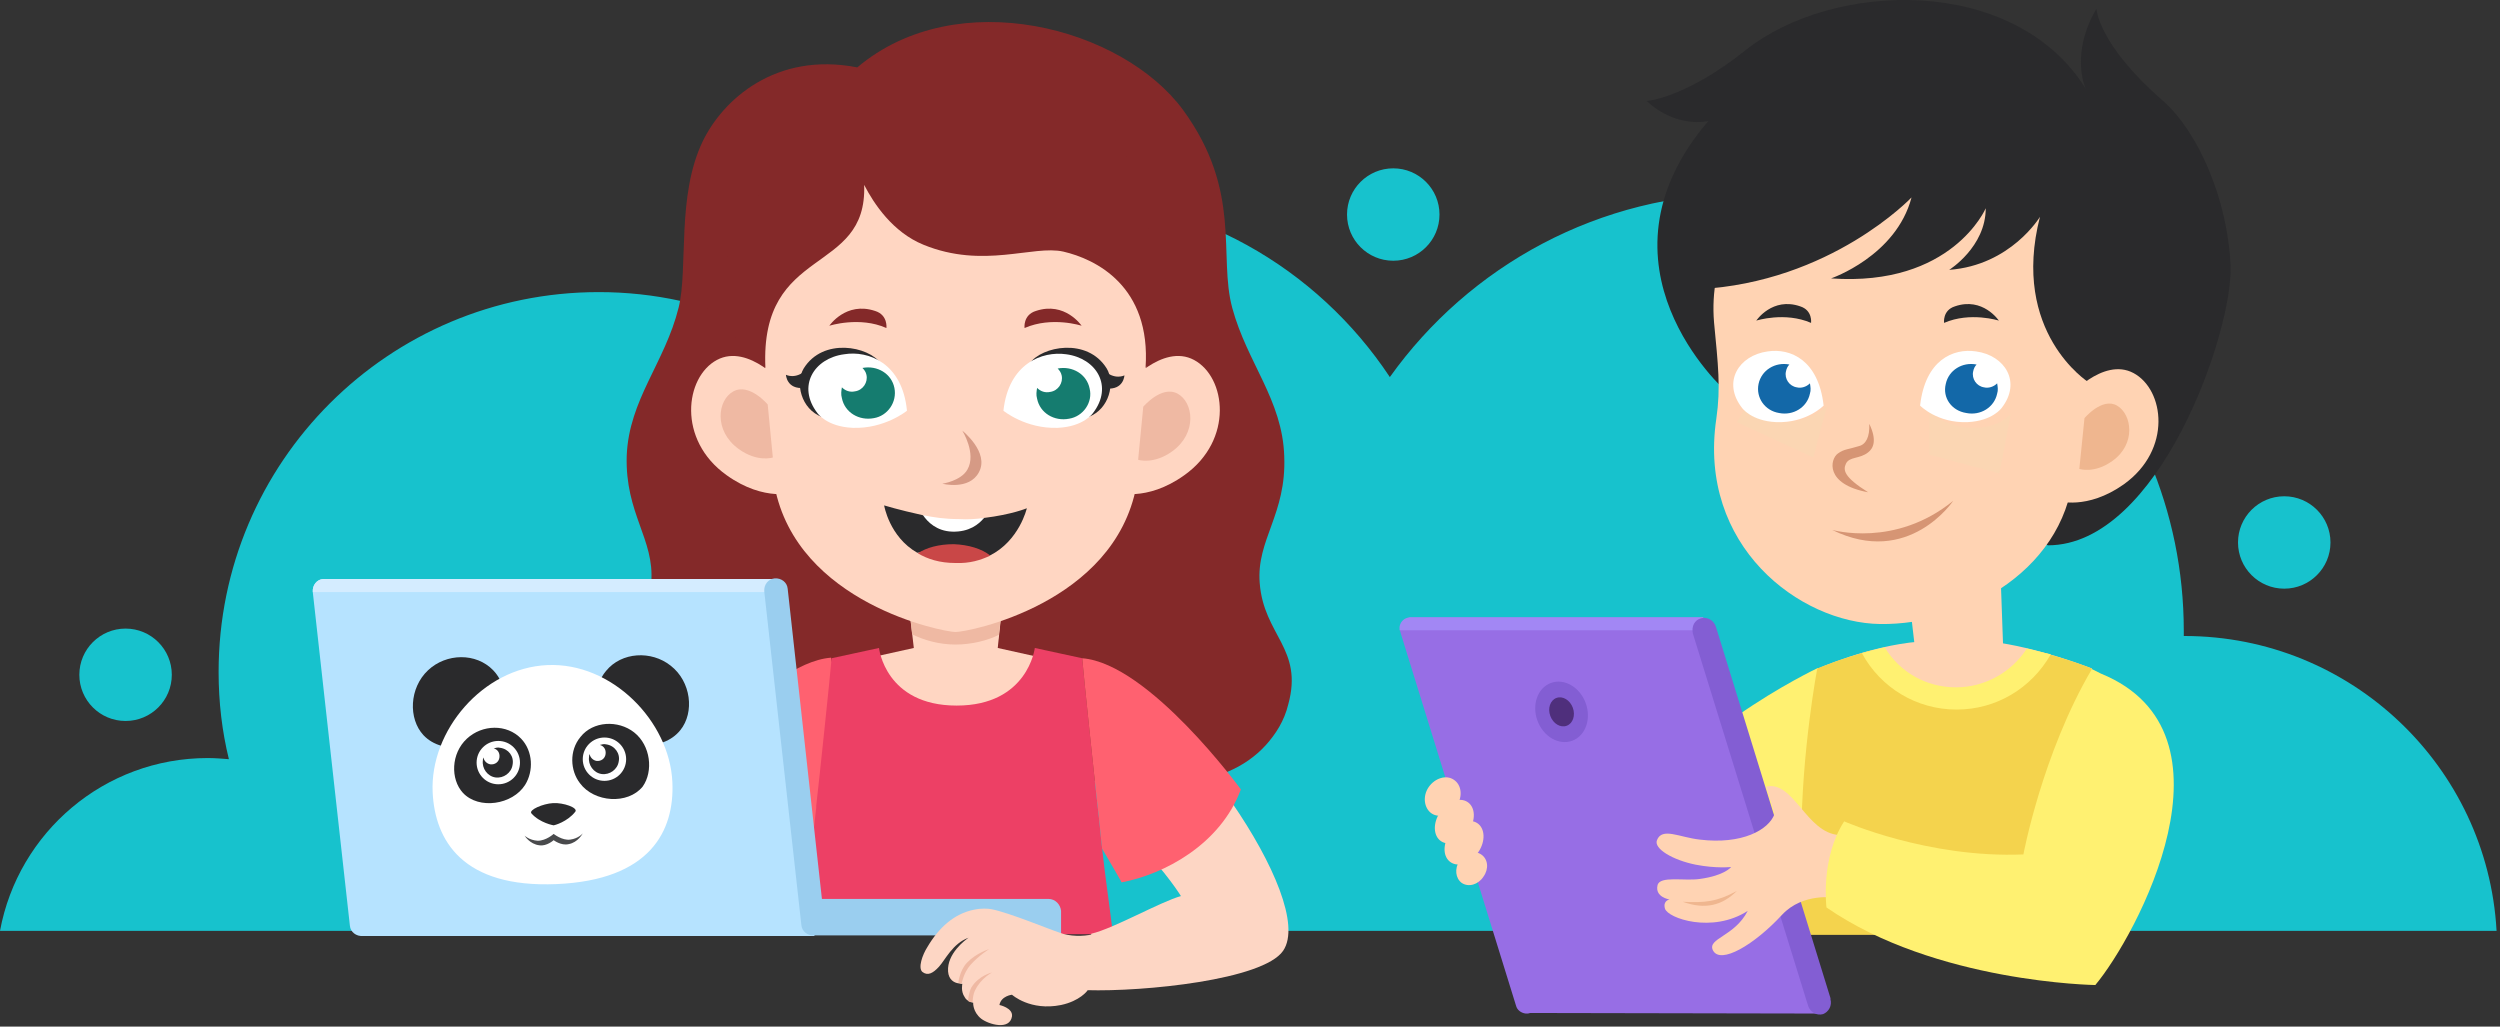
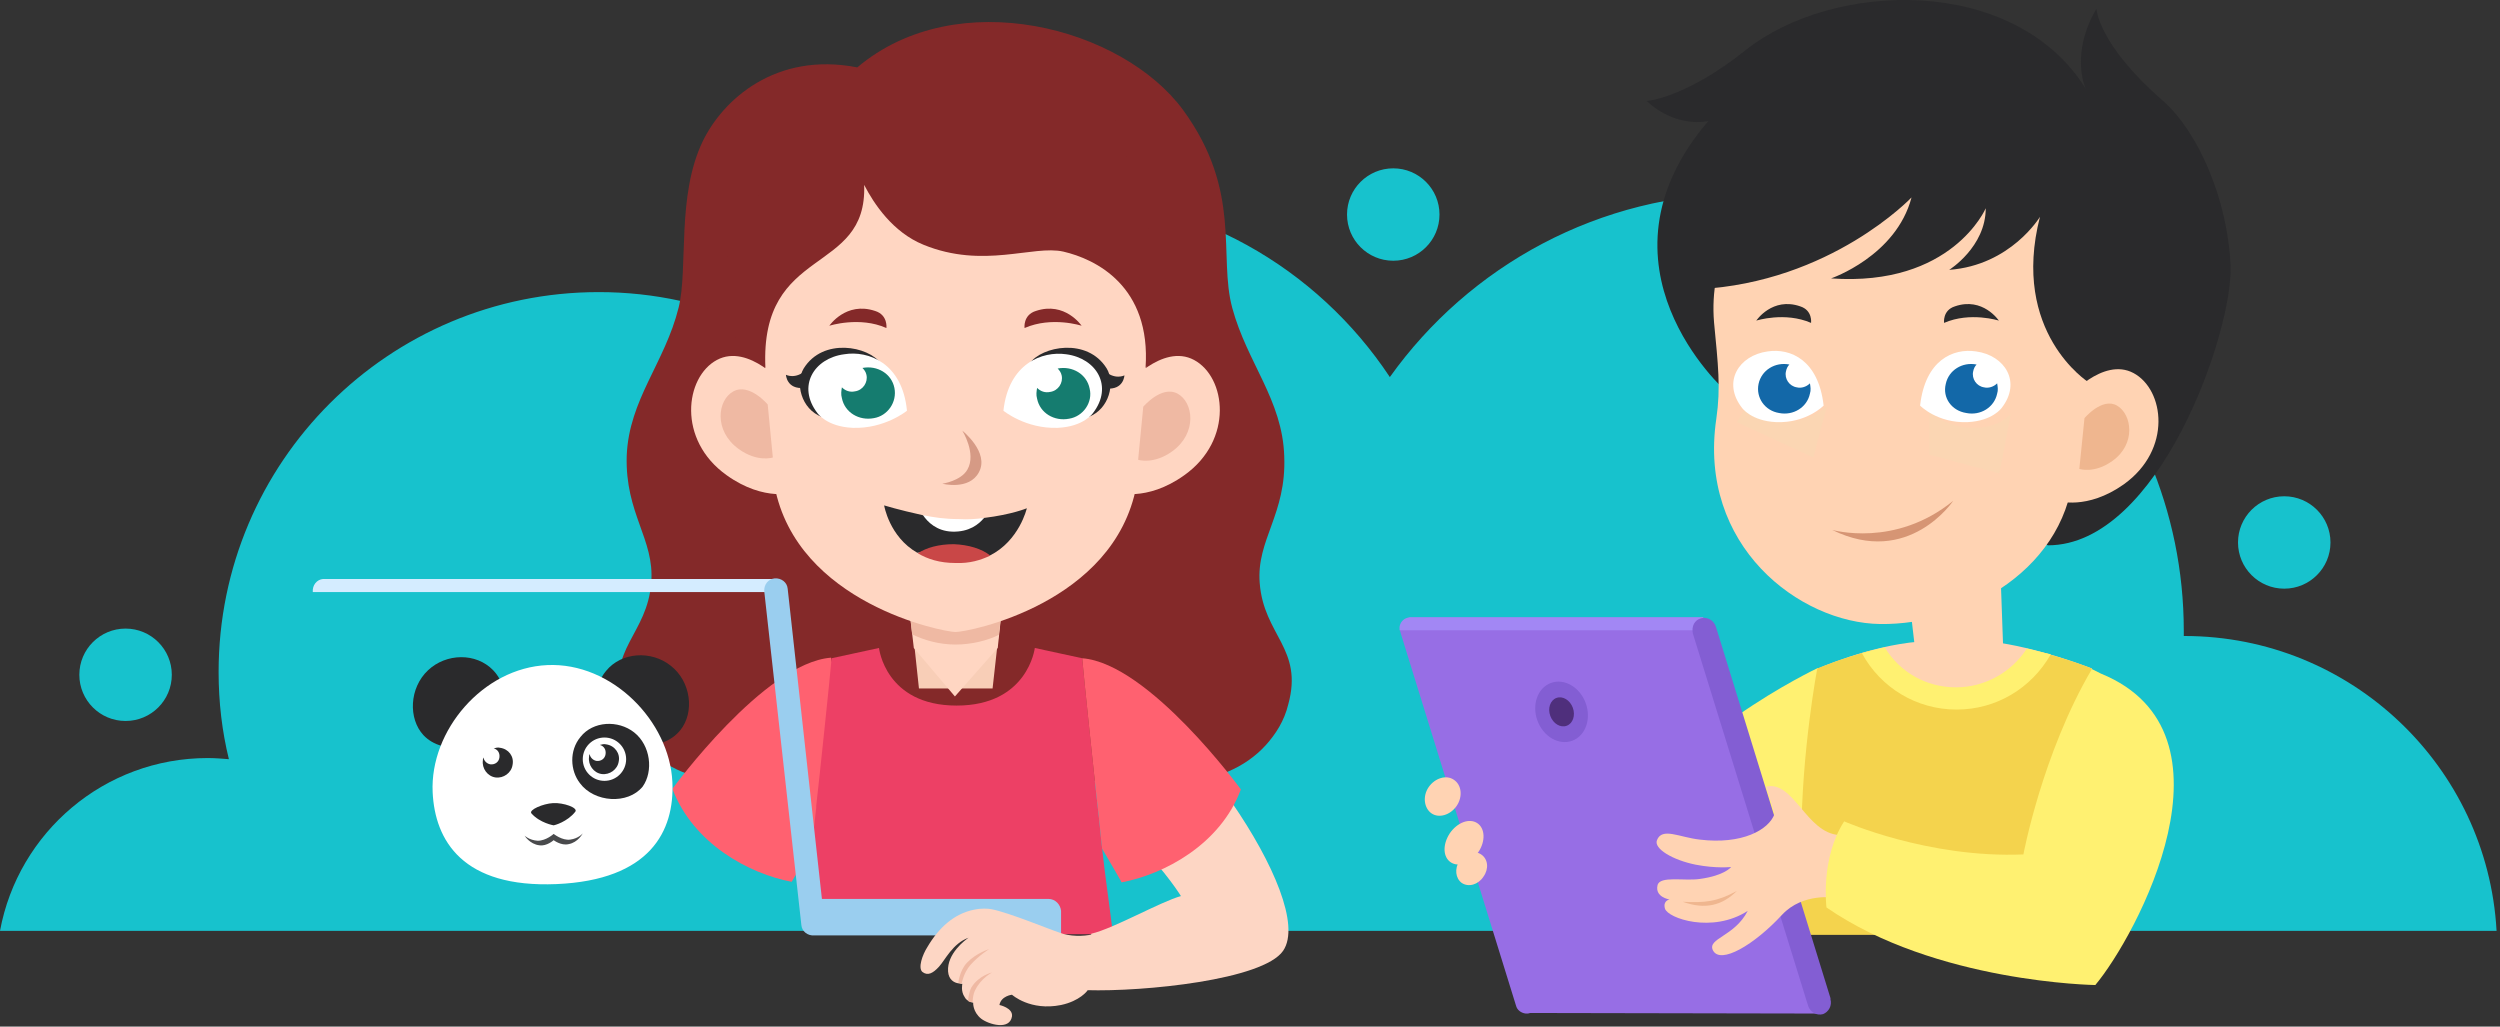
<svg xmlns="http://www.w3.org/2000/svg" width="1656" height="680" viewBox="0 0 1656 680" fill="none">
  <rect x="0" y="0" width="1656" height="680" fill="#333333" stroke="none" />
  <g clip-path="url(#clip0_2569_10047)">
    <path d="M1653.73 616.598C1647.68 507.798 1557.32 421.287 1446.92 421.287H1446.54C1446.54 420.153 1446.54 419.02 1446.54 417.887C1446.54 258.087 1316.86 128.131 1156.55 128.131C1059.39 128.131 973.184 176.109 920.63 249.776C872.614 177.242 790.57 129.265 697.184 129.265C619.299 129.265 548.975 162.509 500.203 215.776C468.444 201.42 433.66 193.487 396.608 193.487C257.474 193.487 144.805 306.065 144.805 445.087C144.805 465.109 147.074 484.375 151.611 502.887C147.074 502.509 142.159 502.131 137.622 502.131C69.189 502.131 12.099 551.242 0 616.598H1653.73Z" fill="#17C2CD" />
    <path d="M1513.08 389.931C1530 389.931 1543.71 376.231 1543.71 359.331C1543.71 342.431 1530 328.731 1513.08 328.731C1496.17 328.731 1482.46 342.431 1482.46 359.331C1482.46 376.231 1496.17 389.931 1513.08 389.931Z" fill="#17C2CD" />
    <path d="M922.899 172.709C939.814 172.709 953.523 159.009 953.523 142.109C953.523 125.209 939.814 111.509 922.899 111.509C905.983 111.509 892.274 125.209 892.274 142.109C892.274 159.009 905.983 172.709 922.899 172.709Z" fill="#17C2CD" />
    <path d="M83.178 477.575C100.092 477.575 113.803 463.877 113.803 446.975C113.803 430.077 100.092 416.375 83.178 416.375C66.265 416.375 52.553 430.077 52.553 446.975C52.553 463.877 66.265 477.575 83.178 477.575Z" fill="#17C2CD" />
    <path d="M1204.19 442.82C1204.19 442.82 1238.6 427.709 1270.73 425.064H1318.75C1349.38 428.464 1385.67 442.82 1385.67 442.82C1385.67 442.82 1387.94 481.353 1379.24 530.464H1210.62C1202.3 481.353 1204.19 442.82 1204.19 442.82Z" fill="#FFD3B3" />
    <path d="M1295.31 374.064L1324.8 369.909L1327.82 455.286H1295.31H1271.49L1262.04 374.064H1295.31Z" fill="#FFD3B3" />
    <path d="M1076.4 554.642C1104 489.664 1204.19 442.442 1204.19 442.442L1213.27 528.197C1174.32 551.242 1145.97 576.175 1145.97 576.175C1150.88 599.597 1150.13 622.264 1163.36 652.109C1163.36 652.109 1151.64 635.864 1137.27 645.309C1123.28 654.753 1097.19 635.486 1097.19 635.486C1097.19 635.486 1055.23 604.509 1076.4 554.642Z" fill="#FFF171" />
    <path d="M1356.56 361.22C1429.91 361.22 1479.06 220.309 1477.55 176.109C1475.65 131.909 1455.99 87.331 1432.93 66.931C1389.45 29.154 1388.7 5.731 1388.7 5.731C1370.93 35.954 1381.51 58.62 1381.51 58.62C1334.25 -16.935 1214.02 -12.78 1156.18 33.309C1116.48 65.042 1090.77 66.931 1090.77 66.931C1110.81 85.442 1131.6 80.153 1131.6 80.153C1049.56 176.109 1142.94 258.842 1142.94 258.842L1356.56 361.22Z" fill="#2A2A2C" />
    <path d="M1263.93 85.443C1314.97 85.443 1397.77 113.398 1388.7 213.132C1384.92 256.576 1374.71 286.798 1373.95 307.954C1370.93 376.332 1302.49 414.109 1245.4 413.353C1192.09 412.598 1124.42 361.598 1136.89 277.354C1139.92 256.576 1138.03 241.465 1135.38 213.51C1128.58 131.532 1212.89 85.443 1263.93 85.443Z" fill="#FFD3B3" />
    <path d="M1293.8 331.753C1293.8 331.753 1264.31 375.953 1213.64 351.02C1214.02 351.02 1255.23 363.109 1293.8 331.753Z" fill="#D69574" />
    <path d="M1324.04 212.376C1324.04 212.376 1313.46 196.509 1294.93 202.931C1286.61 205.576 1287.75 213.887 1287.75 213.887C1305.14 206.331 1324.04 212.376 1324.04 212.376Z" fill="#2A2A2C" />
    <path d="M1163.36 212.376C1163.36 212.376 1173.95 196.509 1192.47 202.931C1200.79 205.576 1199.65 213.887 1199.65 213.887C1182.26 206.331 1163.36 212.376 1163.36 212.376Z" fill="#2A2A2C" />
    <path d="M1277.92 272.442C1277.92 272.442 1289.26 284.153 1309.3 283.398C1325.93 282.642 1331.98 273.953 1331.98 273.953L1324.42 313.62L1277.92 301.153V272.442Z" fill="#FBD6B3" />
    <path d="M1156.18 270.176C1156.18 270.176 1162.22 278.865 1178.86 279.62C1198.9 280.753 1210.24 268.665 1210.24 268.665L1201.17 303.042L1150.5 279.62L1156.18 270.176Z" fill="#FBD6B3" />
    <path d="M1266.2 130.776C1255.99 169.687 1212.89 184.42 1212.89 184.42C1293.04 190.087 1315.35 137.954 1315.35 137.954C1315.35 163.642 1291.15 178.754 1291.15 178.754C1331.98 175.731 1351.27 143.62 1351.27 143.62C1331.61 220.309 1383.4 253.176 1383.4 253.176L1428.02 130.398L1262.42 70.709C1262.42 70.709 1155.42 66.554 1122.9 163.265C1121.01 168.554 1125.93 180.642 1124.79 191.598C1212.89 187.065 1266.2 130.776 1266.2 130.776Z" fill="#2A2A2C" />
-     <path d="M1238.22 280.753C1243.51 291.709 1240.87 296.998 1237.46 299.642C1231.79 304.176 1224.99 302.287 1222.72 307.198C1220.83 311.353 1221.21 315.887 1237.46 326.087C1208.73 320.798 1212.13 304.176 1217.42 300.398C1221.58 297.376 1224.23 297.753 1231.41 295.487C1235.95 294.353 1238.6 289.442 1238.22 280.753Z" fill="#D69574" />
    <path d="M1369.41 263.753C1369.41 263.753 1392.85 236.176 1413.27 247.131C1433.69 258.087 1438.98 297.753 1406.84 320.798C1382.27 338.176 1362.99 331.753 1362.99 331.753L1369.41 263.753Z" fill="#FFD3B3" />
    <path d="M1380.76 276.976C1380.76 276.976 1392.48 262.998 1402.31 268.665C1412.14 274.331 1415.16 293.976 1399.28 305.309C1387.18 313.998 1377.35 310.598 1377.35 310.598L1380.76 276.976Z" fill="#EFB68F" />
    <path d="M1271.87 268.665C1271.87 268.665 1283.21 280.376 1303.25 279.62C1319.89 278.865 1325.93 270.176 1325.93 270.176C1339.17 253.176 1328.2 235.42 1308.92 232.776C1293.8 230.509 1275.27 238.442 1271.87 268.665Z" fill="white" />
    <path d="M1288.88 254.309C1290.77 245.242 1299.85 239.576 1309.3 241.465C1308.16 242.598 1307.41 244.109 1307.03 245.998C1305.9 250.909 1309.3 255.82 1314.21 256.576C1317.24 257.331 1320.64 256.198 1322.91 253.931C1323.29 256.198 1323.67 258.465 1322.91 260.731C1321.02 269.798 1311.95 275.465 1302.49 273.576C1292.66 272.065 1286.61 263.376 1288.88 254.309Z" fill="#1368A8" />
    <path d="M1207.97 268.665C1207.97 268.665 1196.63 280.376 1176.59 279.62C1159.96 278.865 1153.91 270.176 1153.91 270.176C1140.67 253.176 1151.64 235.42 1170.92 232.776C1186.04 230.509 1204.57 238.442 1207.97 268.665Z" fill="white" />
    <path d="M1164.87 254.309C1166.76 245.242 1175.84 239.576 1185.29 241.465C1184.15 242.598 1183.4 244.109 1183.02 245.998C1181.88 250.909 1185.29 255.82 1190.2 256.576C1193.23 257.331 1196.63 256.198 1198.9 253.931C1199.28 256.198 1199.65 258.465 1198.9 260.731C1197.01 269.798 1187.93 275.465 1178.48 273.576C1169.03 272.065 1162.98 263.376 1164.87 254.309Z" fill="#1368A8" />
    <path d="M1391.34 556.153C1391.34 503.642 1386.05 446.975 1385.67 442.82C1384.92 442.442 1369.41 436.398 1350.13 431.487C1339.17 449.998 1318.75 462.842 1295.31 462.842C1271.87 462.842 1251.07 449.998 1240.11 430.731C1219.69 436.02 1203.81 442.82 1203.81 442.82C1203.81 442.82 1203.81 442.82 1203.81 442.442C1203.81 442.442 1193.23 498.353 1193.23 555.775C1193.23 578.82 1192.85 599.22 1191.72 619.242H1392.85C1391.72 599.975 1391.34 579.198 1391.34 556.153Z" fill="#F4D34D" />
    <path d="M1342.57 429.598C1332.36 445.464 1314.59 455.286 1295.69 455.286C1276.03 455.286 1258.64 445.464 1248.43 428.842C1243.13 429.975 1237.84 431.486 1233.3 432.62C1245.78 455.664 1269.6 470.02 1296.07 470.02C1322.15 470.02 1345.59 456.042 1358.45 433.375C1352.78 432.242 1347.86 430.731 1342.57 429.598Z" fill="#FFF171" />
    <path d="M1013.64 670.997C1013.26 670.997 1012.5 671.375 1012.13 671.375H1010.61C1007.59 670.997 1004.94 669.109 1004.19 666.086L927.814 419.397C927.814 419.02 927.436 418.264 927.436 417.886C927.436 417.509 927.436 417.131 927.436 416.753C927.436 416.375 927.436 416.375 927.436 415.997V415.62C927.814 412.975 929.704 410.331 932.729 409.575C933.107 409.575 933.863 409.198 934.241 409.198C934.619 409.198 935.375 409.198 935.753 409.198H1128.58L1205.7 671.375L1013.64 670.997Z" fill="#976EE5" />
    <path d="M927.057 417.509C927.057 417.131 927.057 416.753 927.057 416.375C927.057 415.998 927.057 415.998 927.057 415.62V415.242C927.436 412.598 929.326 409.953 932.351 409.198C932.729 409.198 933.485 408.82 933.863 408.82C934.241 408.82 934.997 408.82 935.375 408.82H1128.2L1127.44 417.509H927.057Z" fill="#A287F4" />
    <path d="M1126.68 409.575C1130.84 408.442 1135 410.709 1136.52 414.864L1212.51 661.175V661.931C1213.64 666.086 1211.38 670.242 1207.59 671.753C1203.44 672.887 1199.28 670.62 1197.76 666.464L1121.39 419.775C1120.26 414.864 1122.53 410.709 1126.68 409.575Z" fill="#835ED3" />
    <path d="M1041.45 490.669C1050.26 487.42 1054.24 476.219 1050.34 465.649C1046.44 455.079 1036.13 449.144 1027.32 452.393C1018.5 455.642 1014.52 466.843 1018.42 477.413C1022.32 487.983 1032.63 493.918 1041.45 490.669Z" fill="#835ED3" />
    <path d="M1037.78 480.745C1041.9 479.23 1043.71 473.877 1041.83 468.784C1039.95 463.696 1035.09 460.798 1030.98 462.317C1026.87 463.832 1025.05 469.185 1026.93 474.277C1028.81 479.366 1033.67 482.264 1037.78 480.745Z" fill="#4F2F7C" />
    <path d="M1123.28 572.775C1108.16 569.753 1095.3 562.198 1097.57 556.531C1100.98 547.842 1112.32 554.642 1125.93 556.153C1153.91 559.553 1171.68 549.731 1175.46 539.153L1169.79 521.02C1188.31 516.864 1196.25 551.62 1218.18 553.131L1215.91 594.686C1215.91 594.686 1194.36 590.909 1180.37 606.02C1162.22 625.664 1139.54 639.264 1134.62 629.442C1130.84 621.509 1148.99 620.375 1157.69 603.375C1134.25 618.486 1104.76 608.286 1102.87 601.864C1101.35 596.575 1105.89 595.82 1105.89 595.82C1105.89 595.82 1096.06 594.309 1097.95 586.375C1099.46 579.953 1115.72 583.731 1125.93 582.22C1142.56 579.953 1146.72 574.286 1146.72 574.286C1146.72 574.286 1136.89 575.42 1123.28 572.775Z" fill="#FFD3B3" />
    <path d="M1150.5 590.153C1140.67 599.975 1129.33 602.62 1114.59 597.331C1129.33 598.086 1137.27 597.331 1150.5 590.153Z" fill="#EFB68F" />
    <path d="M946.34 521.398C950.499 515.353 958.06 513.086 962.975 516.486C968.268 519.886 969.025 527.82 964.866 533.864C960.707 539.909 953.145 542.175 948.23 538.775C943.315 535.375 942.181 527.442 946.34 521.398Z" fill="#FFD3B3" />
-     <path d="M953.902 538.02C958.817 530.842 966.756 527.82 972.049 531.22C977.343 534.62 977.721 543.309 972.806 550.486C967.89 557.664 959.951 560.686 954.658 557.286C949.365 553.886 948.986 545.198 953.902 538.02Z" fill="#FFD3B3" />
    <path d="M960.329 551.998C965.244 544.82 973.184 541.798 978.477 545.198C983.77 548.598 984.148 557.286 979.233 564.464C974.318 571.642 966.378 574.664 961.085 571.264C955.792 567.864 955.414 559.553 960.329 551.998Z" fill="#FFD3B3" />
    <path d="M966.756 570.131C970.159 564.842 976.586 562.953 981.123 565.975C985.66 568.998 986.416 575.42 982.636 580.709C979.233 585.997 972.806 587.886 968.269 584.864C964.11 581.842 963.353 575.42 966.756 570.131Z" fill="#FFD3B3" />
    <path d="M1340.3 565.975C1277.16 568.62 1221.58 544.064 1221.58 544.064C1205.7 568.62 1209.86 601.109 1209.86 601.109C1282.08 650.975 1387.94 652.486 1387.94 652.486C1415.16 619.997 1487.75 485.509 1391.72 446.22L1385.67 443.198C1352.78 499.109 1340.3 565.975 1340.3 565.975Z" fill="#FFF171" />
    <path d="M834.427 386.153C832.159 357.442 852.197 340.82 850.685 302.287C849.551 264.887 826.11 240.331 816.279 204.065C806.827 169.309 823.085 126.998 783.764 72.976C743.688 18.198 634.044 -11.269 567.879 44.642C513.814 34.065 478.652 66.176 465.419 93.754C448.027 130.02 455.967 177.62 449.54 203.687C440.466 240.331 416.647 264.509 415.134 301.909C414 340.442 433.66 357.065 431.392 385.775C428.745 420.531 402.279 429.22 411.732 466.62C414.378 477.575 420.049 486.264 426.477 493.442C440.844 509.309 461.26 517.242 482.433 517.242H782.63C803.803 517.242 824.597 508.931 838.586 493.442C845.014 486.264 850.685 477.575 853.331 466.62C863.54 429.598 837.074 420.909 834.427 386.153Z" fill="#842929" />
    <path d="M633.288 374.82H600.016L608.712 456.042H633.288H657.485L666.559 374.82H633.288Z" fill="#F8CEB7" />
    <path d="M663.156 403.531L662.022 414.487C654.46 418.264 644.252 421.287 633.288 421.287C622.701 421.287 612.115 418.642 604.553 414.864L603.419 403.153C603.419 403.153 609.847 374.065 633.666 374.065C657.107 374.82 663.156 403.531 663.156 403.531Z" fill="#E7BAA9" />
    <path d="M632.91 380.109H666.181L660.888 429.22L632.532 461.331L605.31 429.22L599.638 380.109H632.91Z" fill="#FFD6C2" />
    <path d="M599.638 380.109L604.175 420.153C611.737 423.931 621.945 426.953 632.91 426.953C643.496 426.953 654.082 424.309 661.644 420.531L666.181 380.109H599.638Z" fill="#EFB9A3" />
-     <path d="M574.685 436.02L605.31 429.22H660.888L691.512 436.02C691.512 436.02 686.597 479.086 632.91 479.086C579.6 479.086 574.685 436.02 574.685 436.02Z" fill="#FFD6C2" />
    <path d="M550.488 435.642C550.488 435.642 556.915 465.864 556.915 502.131C556.915 507.798 555.403 528.575 555.403 528.575C551.622 538.398 524.4 584.109 524.4 584.109C496.422 578.82 459.37 559.175 445.381 522.531C445.381 522.531 506.252 439.042 550.488 435.642Z" fill="#FF6170" />
    <path d="M632.91 84.309C590.186 84.309 494.153 91.109 503.227 194.62C507.386 239.576 508.899 300.02 513.057 321.931C527.803 399.753 624.97 418.642 632.91 418.642C641.605 418.642 738.016 399.753 752.762 321.931C756.921 300.398 758.811 239.576 762.592 194.62C772.044 91.109 675.633 84.309 632.91 84.309Z" fill="#FFD6C2" />
    <path d="M549.353 215.776C549.353 215.776 560.318 199.532 579.6 205.954C588.296 208.598 587.162 217.287 587.162 217.287C569.392 209.354 549.353 215.776 549.353 215.776Z" fill="#842929" />
    <path d="M716.466 215.776C716.466 215.776 705.501 199.532 686.219 205.954C677.523 208.598 678.657 217.287 678.657 217.287C696.805 209.354 716.466 215.776 716.466 215.776Z" fill="#842929" />
    <path d="M583.381 240.709C575.441 229.376 545.195 223.332 532.34 244.109C526.669 253.554 530.449 270.932 544.438 276.22L583.381 240.709Z" fill="#2A2A2C" />
    <path d="M600.773 272.065C600.773 272.065 586.027 284.154 564.855 283.398C547.463 282.643 541.414 273.576 541.414 273.576C527.803 255.82 539.145 237.309 559.184 234.665C575.063 232.02 597.748 240.332 600.773 272.065Z" fill="white" />
    <path d="M592.455 256.954C590.564 247.509 581.112 241.843 571.282 243.732C572.416 244.865 573.551 246.376 573.929 248.265C575.063 253.176 571.66 258.465 566.367 259.22C562.964 259.976 559.94 258.843 557.671 256.576C557.293 258.843 556.915 261.109 557.671 263.754C559.562 273.198 569.014 278.865 578.844 276.976C587.918 275.465 594.345 266.398 592.455 256.954Z" fill="#157C6F" />
    <path d="M534.23 244.865C527.047 251.665 520.619 248.265 520.619 248.265C520.619 248.265 520.997 258.087 532.718 256.953L534.23 244.865Z" fill="#2A2A2C" />
    <path d="M682.06 240.709C690 229.376 720.247 223.332 733.101 244.109C738.773 253.554 734.992 270.932 721.003 276.22L682.06 240.709Z" fill="#2A2A2C" />
    <path d="M664.668 272.065C664.668 272.065 679.414 284.154 700.586 283.398C717.978 282.643 724.027 273.576 724.027 273.576C737.638 255.821 726.296 237.309 706.257 234.665C690.378 232.398 668.071 240.709 664.668 272.065Z" fill="white" />
    <path d="M721.759 257.332C719.869 247.887 710.417 242.221 700.586 244.109C701.721 245.243 702.855 246.754 703.233 248.643C704.367 253.554 700.964 258.843 695.671 259.598C692.269 260.354 689.244 259.221 686.975 256.954C686.597 259.221 686.219 261.487 686.975 264.132C688.866 273.576 698.318 279.243 708.148 277.354C717.6 275.843 724.027 266.398 721.759 257.332Z" fill="#157C6F" />
    <path d="M731.211 245.243C738.395 252.043 744.822 248.643 744.822 248.643C744.822 248.643 744.444 258.465 732.723 257.332L731.211 245.243Z" fill="#2A2A2C" />
    <path d="M745.578 255.82C745.578 255.82 769.775 227.109 790.948 238.442C812.121 249.776 817.414 291.331 784.521 314.754C759.189 332.887 739.151 326.087 739.151 326.087L745.578 255.82Z" fill="#FFD6C2" />
    <path d="M757.299 269.42C757.299 269.42 769.397 255.065 779.984 260.731C790.57 266.398 793.216 286.798 776.581 298.887C764.104 307.954 753.896 304.554 753.896 304.554L757.299 269.42Z" fill="#EFB9A3" />
    <path d="M520.241 255.82C520.241 255.82 496.044 227.109 474.871 238.442C453.699 249.776 448.405 291.331 481.299 314.754C506.63 332.887 526.668 326.087 526.668 326.087L520.241 255.82Z" fill="#FFD6C2" />
    <path d="M508.521 267.909C508.521 267.909 496.422 253.554 485.836 259.221C475.249 264.887 472.603 285.287 489.238 297.376C501.715 306.443 511.923 303.043 511.923 303.043L508.521 267.909Z" fill="#EFB9A3" />
    <path d="M585.649 334.776C585.649 334.776 595.479 337.798 610.981 341.198L634.044 349.887L651.814 343.087C670.34 340.82 680.17 336.665 680.17 336.665C680.17 336.665 675.255 358.198 655.594 368.02L632.531 364.242L607.578 366.131C589.052 355.553 585.649 334.776 585.649 334.776Z" fill="#2A2A2C" />
    <path d="M630.641 352.154C641.984 352.531 648.411 347.242 651.814 343.087C646.899 343.842 640.849 344.22 634.8 343.842C626.104 343.842 618.164 342.709 611.359 341.198C614.384 345.731 620.433 351.776 630.641 352.154Z" fill="white" />
    <path d="M607.956 366.509C614.384 370.287 622.323 372.931 632.91 372.931C642.362 373.309 649.545 371.042 655.973 368.02C650.301 363.487 641.605 360.842 631.775 360.465C621.945 360.465 613.627 362.731 607.956 366.509Z" fill="#C94747" />
    <path d="M624.214 320.42C624.214 320.42 641.984 324.954 648.411 312.865C655.595 299.643 637.447 285.287 637.447 285.287C637.447 285.287 646.899 300.398 640.849 310.976C636.69 318.532 624.214 320.42 624.214 320.42Z" fill="#D69A85" />
    <path d="M779.605 213.887L738.395 79.02H527.803L465.797 201.042L507.008 243.731C503.227 161.754 574.685 182.909 572.416 122.465C578.844 134.931 591.321 153.82 611.737 162.131C651.436 178.376 684.329 162.131 704.367 166.665C725.54 171.576 762.592 189.331 758.811 243.731L779.605 213.887Z" fill="#842929" />
    <path d="M636.69 611.309C651.058 611.309 664.668 614.709 677.523 618.864H737.26C734.992 600.353 731.211 573.909 730.077 562.198C728.942 552.753 728.186 542.931 727.052 533.864C725.162 517.62 717.978 448.864 716.844 436.02L685.463 429.22C685.463 429.22 680.926 467.375 633.666 467.375C586.406 467.375 582.247 429.22 582.247 429.22L550.866 436.02C549.732 449.242 542.548 517.62 540.658 533.864C540.658 534.242 540.658 534.62 540.658 534.998C539.523 544.064 538.767 553.131 537.633 562.198L537.255 566.353C536.121 576.553 534.986 586.753 533.852 596.575C597.37 604.131 655.216 610.931 636.69 611.309Z" fill="#ED4065" />
-     <path d="M513.057 383.509H215.507C215.129 383.509 214.373 383.509 213.994 383.509C209.836 383.887 206.811 387.664 207.189 392.198L231.764 613.198C232.142 617.353 235.923 620.376 240.46 619.998H539.523L513.057 383.509Z" fill="#B6E3FF" />
    <path d="M513.058 383.509H215.507C215.129 383.509 214.373 383.509 213.994 383.509C209.836 383.887 206.811 387.664 207.189 392.198H513.814L513.058 383.509Z" fill="#D4ECFF" />
    <path d="M694.537 595.442H544.438L521.753 389.931C521.375 385.775 517.594 382.753 513.057 383.131C508.899 383.509 505.874 387.287 506.252 391.82L530.827 612.82C531.205 616.975 534.986 619.998 539.523 619.62H702.855V603.375C702.477 599.22 699.074 595.442 694.537 595.442Z" fill="#9ACEEF" />
    <path d="M719.868 655.886C757.677 657.02 836.696 649.086 849.929 629.82C872.992 596.197 777.715 463.597 726.296 444.331L741.797 523.664C755.03 533.109 744.822 549.731 753.896 558.798C772.8 578.064 782.252 593.553 782.252 593.553C768.641 597.331 737.638 615.086 722.893 618.486L719.868 655.886Z" fill="#FDD6C4" />
    <path d="M750.493 650.598C738.016 653.242 727.052 655.131 720.247 655.887V656.264C720.247 656.264 715.331 663.064 702.855 665.709C682.438 669.864 670.34 658.909 670.34 658.909C670.34 658.909 663.156 659.664 662.022 665.709C662.022 665.709 671.096 667.598 670.34 673.264C668.827 682.709 654.838 678.553 649.923 674.775C644.252 670.242 644.63 664.198 644.63 664.198C644.63 664.198 643.496 664.198 641.605 663.064C640.849 662.686 639.715 661.931 638.959 660.42C636.312 656.642 637.447 651.731 637.447 651.731C637.447 651.731 636.312 651.731 634.8 651.353C632.153 650.975 628.373 649.086 627.995 643.42C627.238 631.709 639.337 622.642 641.605 621.131C631.019 624.909 626.104 635.864 621.945 640.398C617.786 644.931 614.384 646.442 610.981 643.798C607.956 641.153 610.981 632.464 614.384 627.175C621.945 614.331 632.153 605.264 645.008 602.62C650.301 601.486 654.46 601.864 656.729 602.242C668.449 604.509 695.671 615.842 701.721 617.731C708.148 620.375 717.978 620.375 723.649 618.864C723.649 618.864 735.748 625.664 736.126 625.664L724.027 642.664C729.699 640.775 734.614 640.02 739.151 636.62L750.493 650.598Z" fill="#FDD6C4" />
    <path d="M637.069 651.353C637.069 651.353 638.203 644.553 642.74 639.264C648.411 632.842 655.216 628.687 655.216 628.687C655.216 628.687 646.521 631.331 640.471 637.753C635.556 643.042 634.8 650.975 634.8 650.975C634.8 650.975 635.556 650.975 636.312 651.353H637.069Z" fill="#EFB9A3" />
    <path d="M644.252 663.82C644.252 663.82 644.252 658.909 646.142 655.509C649.923 647.953 657.107 644.175 657.107 644.175C657.107 644.175 648.411 646.064 643.496 653.998C641.605 657.398 641.227 663.064 641.227 663.064C641.227 663.064 641.984 663.442 642.74 663.82C643.496 663.442 644.252 663.82 644.252 663.82Z" fill="#EFB9A3" />
    <path d="M730.077 562.198C728.942 552.753 728.186 542.931 727.052 533.864C725.162 517.62 717.978 449.242 716.844 436.02C761.079 439.42 821.951 522.909 821.951 522.909C808.34 559.553 770.91 579.198 742.932 584.486C742.932 584.109 736.882 573.909 730.077 562.198Z" fill="#FF6170" />
    <path d="M326.663 443.953C315.321 432.242 295.66 432.62 283.562 443.953C271.085 455.664 270.329 476.064 280.537 487.02C293.392 500.62 319.858 496.464 330.066 480.598C336.493 470.02 336.493 454.153 326.663 443.953Z" fill="#2A2A2C" />
    <path d="M444.247 440.931C431.392 430.731 411.731 431.864 401.523 444.331C392.449 454.909 393.584 471.153 400.767 480.975C412.11 496.464 438.953 498.353 450.674 483.62C460.126 471.909 457.858 451.509 444.247 440.931Z" fill="#2A2A2C" />
    <path d="M362.581 440.553C319.858 442.442 284.696 483.998 286.586 524.798C288.099 556.909 306.625 588.264 368.63 585.62C430.636 582.975 446.893 550.486 445.381 517.998C443.49 477.575 405.304 438.664 362.581 440.553Z" fill="white" />
-     <path d="M345.189 489.286C335.737 479.464 319.479 479.842 309.271 489.286C298.685 499.109 298.307 516.109 306.625 525.175C317.211 536.509 339.518 533.109 347.836 519.887C353.507 510.82 353.129 497.598 345.189 489.286Z" fill="#2A2A2C" />
    <path d="M381.107 537.642C382.997 534.997 373.167 531.597 366.362 531.975C359.556 532.353 350.104 536.509 351.994 538.775C357.666 545.197 366.74 546.708 366.74 546.708C367.118 546.708 375.814 544.442 381.107 537.642Z" fill="#2A2A2C" />
    <path d="M420.049 485.131C409.463 476.82 392.827 477.575 384.51 488.153C376.948 497.22 377.704 510.442 384.132 518.753C393.584 531.598 415.89 533.109 425.721 521.02C432.904 510.82 431.014 493.82 420.049 485.131Z" fill="#2A2A2C" />
    <path d="M330.066 519.509C338.001 519.509 344.433 513.083 344.433 505.153C344.433 497.224 338.001 490.798 330.066 490.798C322.131 490.798 315.699 497.224 315.699 505.153C315.699 513.083 322.131 519.509 330.066 519.509Z" fill="white" />
    <path d="M331.2 495.331C329.688 494.953 328.553 495.331 327.041 495.709C329.688 496.464 331.2 498.731 330.822 501.753C330.444 504.775 327.797 506.664 324.773 506.286C322.504 505.909 320.614 504.02 320.236 501.753C319.858 502.509 319.858 503.264 319.858 503.642C319.101 508.931 322.882 514.22 328.175 514.975C333.469 515.731 338.762 511.953 339.518 506.664C340.652 500.997 336.871 496.086 331.2 495.331Z" fill="#2A2A2C" />
    <path d="M400.389 517.242C408.325 517.242 414.756 510.816 414.756 502.887C414.756 494.957 408.325 488.531 400.389 488.531C392.453 488.531 386.022 494.957 386.022 502.887C386.022 510.816 392.453 517.242 400.389 517.242Z" fill="white" />
    <path d="M401.523 493.064C400.011 492.686 398.877 493.064 397.364 493.442C400.011 494.198 401.523 496.464 401.145 499.486C400.767 502.509 398.121 504.398 395.096 504.02C392.827 503.642 390.937 501.753 390.559 499.486C390.181 500.242 390.181 500.998 390.181 501.375C389.425 506.664 393.205 511.953 398.499 512.709C403.792 513.464 409.085 509.686 409.841 504.398C410.975 499.109 407.195 493.82 401.523 493.064Z" fill="#2A2A2C" />
    <path d="M377.704 556.153C372.411 556.909 366.74 552.375 366.74 552.375C366.74 552.375 361.825 556.909 356.153 556.909C350.482 556.531 347.458 553.509 347.458 553.509C347.458 553.509 350.86 559.175 357.288 559.931C362.203 560.686 366.74 556.531 366.74 556.531C366.74 556.531 371.655 560.309 376.57 559.175C382.997 558.042 386.022 551.998 386.022 551.998C386.022 551.998 383.375 555.398 377.704 556.153Z" fill="#494A4C" />
  </g>
  <defs>
    <clipPath id="clip0_2569_10047">
      <rect width="414" height="170" fill="white" transform="scale(4)" />
    </clipPath>
  </defs>
</svg>